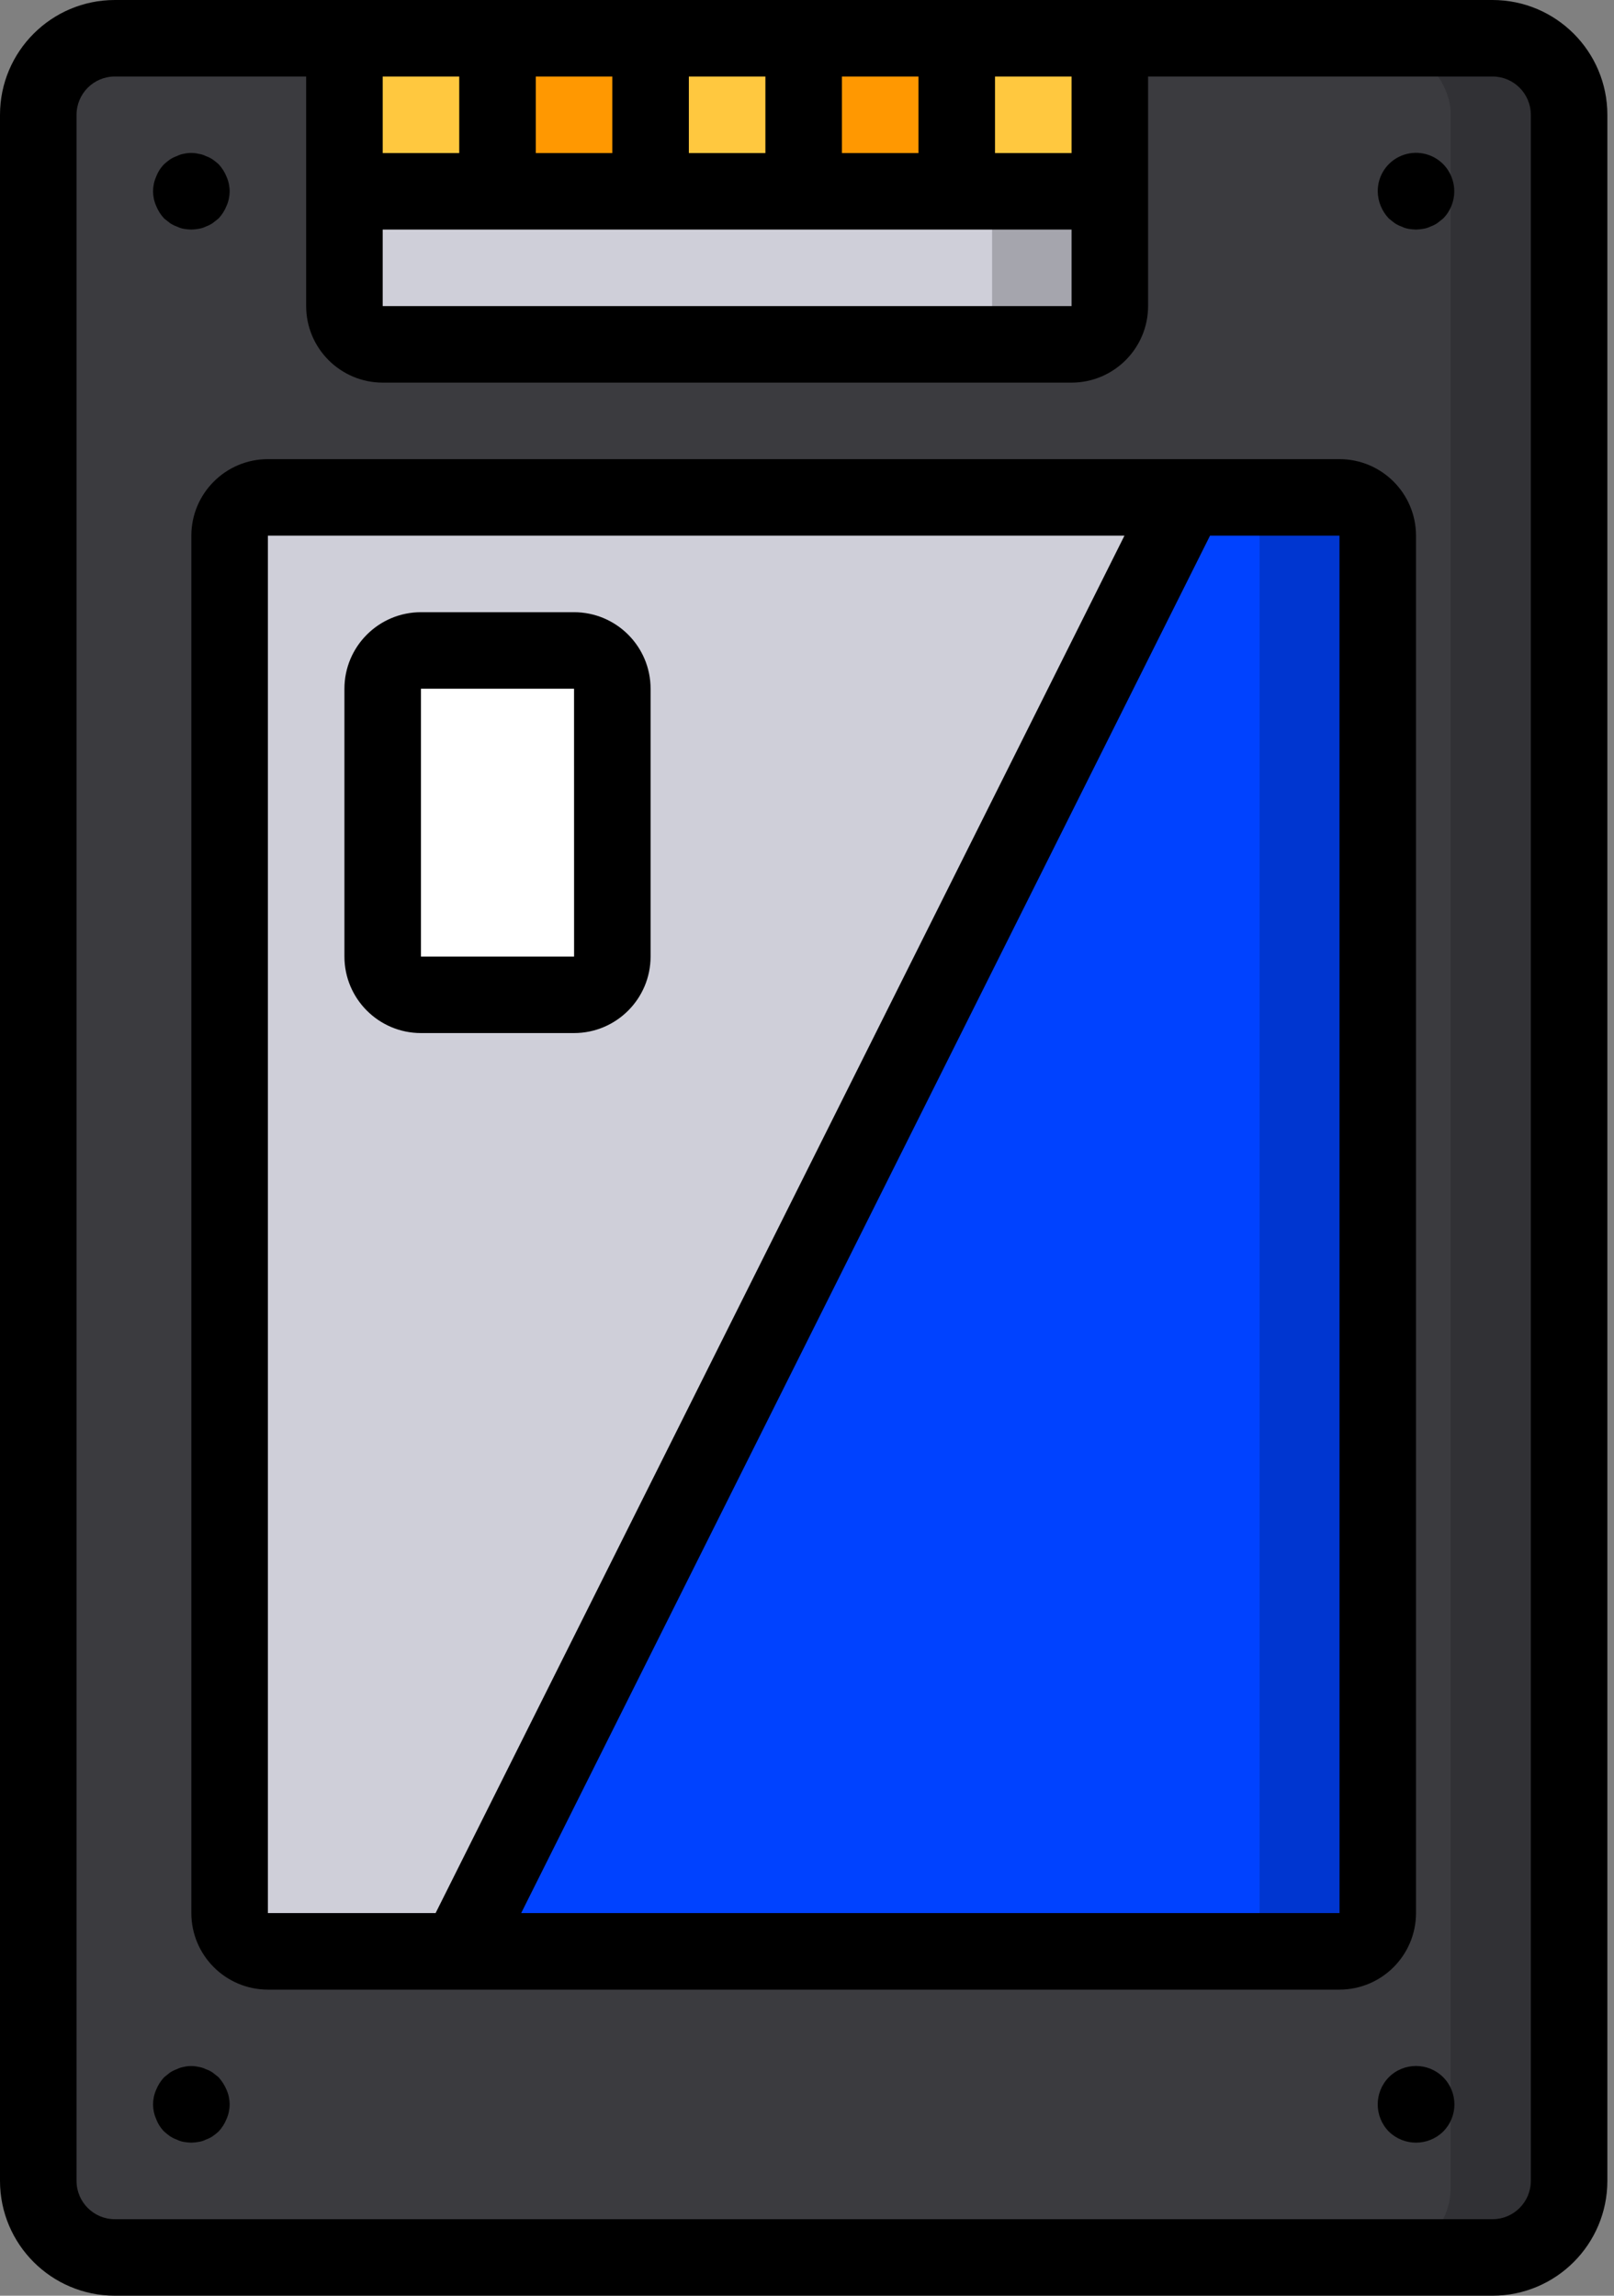
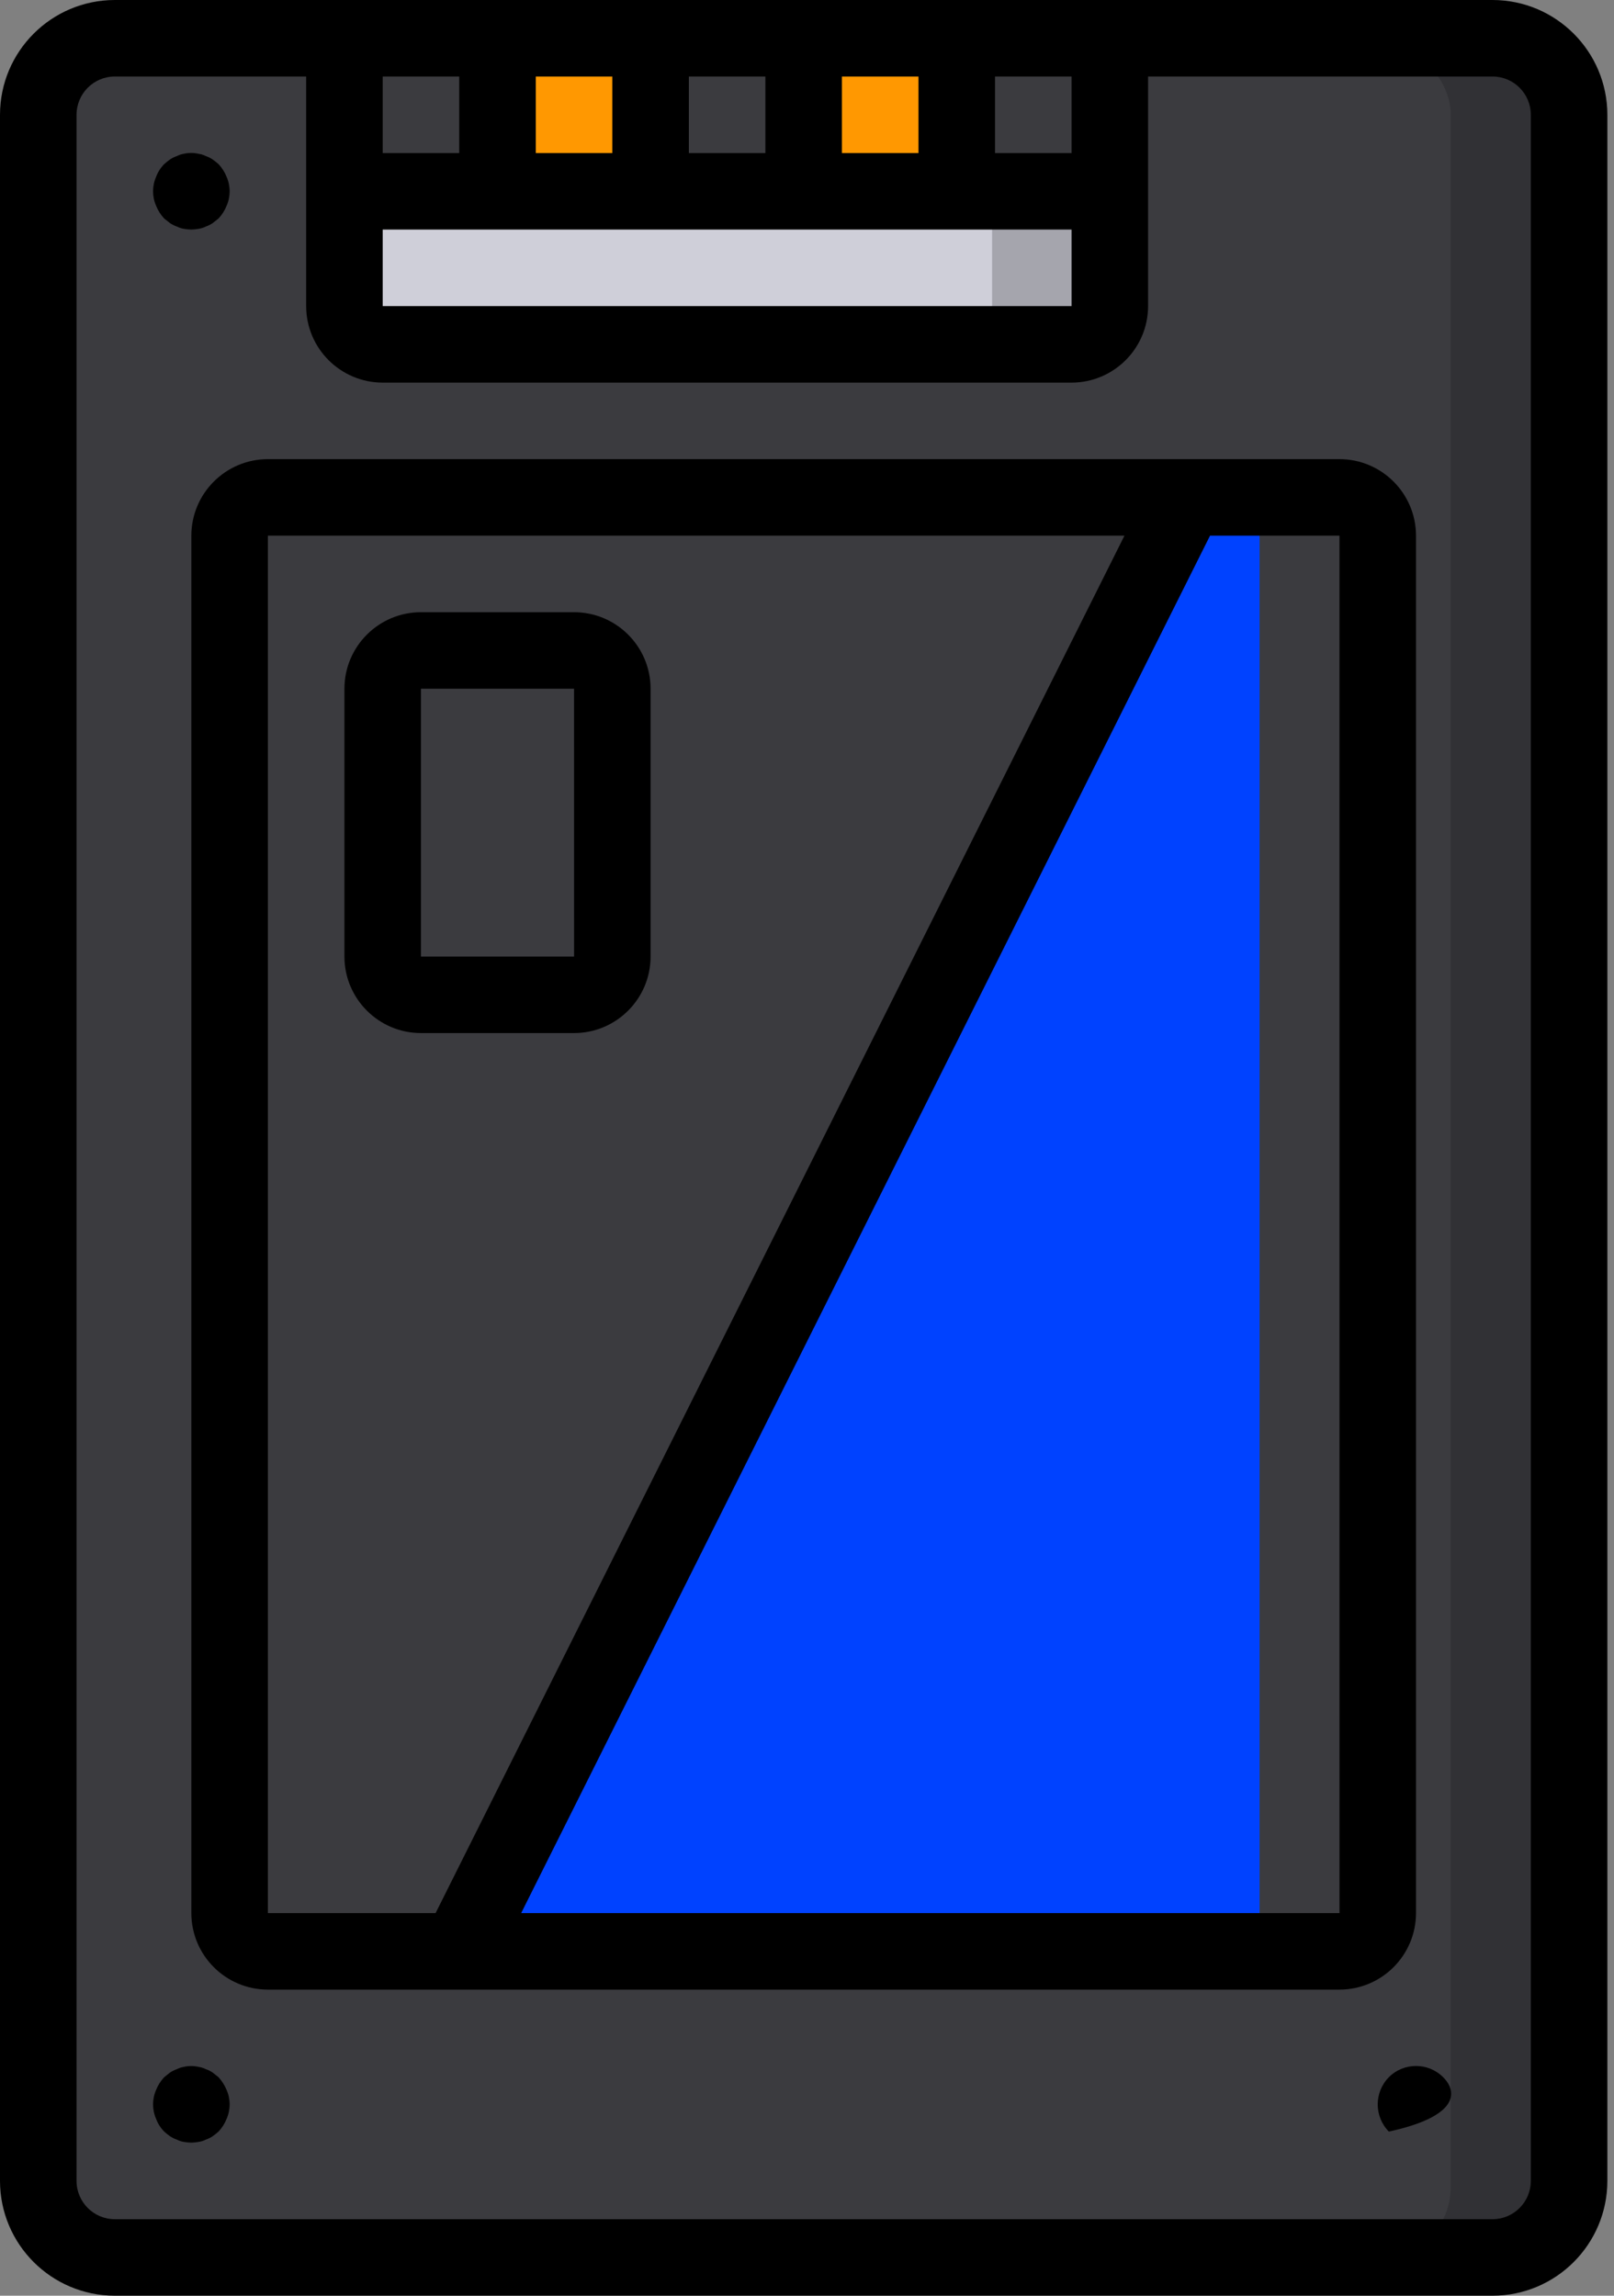
<svg xmlns="http://www.w3.org/2000/svg" width="45px" height="64px" viewBox="0 0 45 64" version="1.1">
  <rect x="0" y="0" width="45" height="64" fill="#808080" stroke="none" />
  <title>hardware-ssd</title>
  <g id="Homepage-v2" stroke="none" stroke-width="1" fill="none" fill-rule="evenodd">
    <g id="Desktop-HD" transform="translate(-1438, -3400)" fill-rule="nonzero">
      <g id="Group-41" transform="translate(305, 3159)">
        <g id="Group-43" transform="translate(1002, 241)">
          <g id="hardware-ssd" transform="translate(131, 0)">
            <g id="Colour" transform="translate(1.025, 1.172)">
              <rect id="Rectangle-path" fill="#313135" x="0" y="0" width="42.618" height="61.803" rx="2" />
              <rect id="Rectangle-path" fill="#3B3B3F" x="0" y="0" width="39.422" height="61.803" rx="2" />
              <path d="M29.832,4.262 L29.832,7.459 C29.831,8.047 29.355,8.523 28.767,8.525 L9.589,8.525 C9.001,8.523 8.525,8.047 8.524,7.459 L8.524,4.262 L29.832,4.262 Z" id="Shape" fill="#A5A5AD" />
              <path d="M26.636,4.262 L26.636,7.459 C26.634,8.047 26.158,8.523 25.571,8.525 L9.589,8.525 C9.001,8.523 8.525,8.047 8.524,7.459 L8.524,4.262 L26.636,4.262 Z" id="Shape" fill="#CFCFD9" />
-               <rect id="Rectangle-path" fill="#FFC83F" x="8.524" y="0" width="21.309" height="4.262" />
-               <path d="M37.291,13.852 L37.291,52.213 C37.289,52.801 36.813,53.277 36.225,53.279 L11.72,53.279 L31.963,12.787 L36.225,12.787 C36.813,12.789 37.289,13.265 37.291,13.852 Z" id="Shape" fill="#0036D0" />
              <path d="M34.094,13.852 L34.094,52.213 C34.093,52.801 33.617,53.277 33.029,53.279 L11.72,53.279 L31.963,12.787 L33.029,12.787 C33.617,12.789 34.093,13.265 34.094,13.852 Z" id="Shape" fill="#0042FF" />
-               <path d="M31.963,12.787 L11.72,53.279 L6.393,53.279 C5.805,53.277 5.329,52.801 5.327,52.213 L5.327,13.852 C5.329,13.265 5.805,12.789 6.393,12.787 L31.963,12.787 Z" id="Shape" fill="#CFCFD9" />
-               <rect id="Rectangle-path" fill="#FFFFFF" x="9.589" y="17.049" width="6.393" height="9.59" rx="1" />
              <rect id="Rectangle-path" fill="#FF9801" x="12.785" y="0" width="4.262" height="4.262" />
              <rect id="Rectangle-path" fill="#FF9801" x="21.309" y="0" width="4.262" height="4.262" />
            </g>
            <g id="Outline" fill="#000000">
              <path d="M41.614,64 C43.381,63.998 44.813,62.567 44.815,60.8 L44.815,3.2 C44.813,1.433 43.381,0.002 41.614,0 L3.201,0 C1.434,0.002 0.002,1.433 0,3.2 L0,60.8 C0.002,62.567 1.434,63.998 3.201,64 L41.614,64 Z M10.67,4.267 L10.67,2.133 L12.804,2.133 L12.804,4.267 L10.67,4.267 Z M10.67,6.4 L29.876,6.4 L29.876,8.533 L10.67,8.533 L10.67,6.4 Z M19.206,4.267 L19.206,2.133 L21.34,2.133 L21.34,4.267 L19.206,4.267 Z M29.876,4.267 L27.742,4.267 L27.742,2.133 L29.876,2.133 L29.876,4.267 Z M25.608,4.267 L23.474,4.267 L23.474,2.133 L25.608,2.133 L25.608,4.267 Z M17.072,2.133 L17.072,4.267 L14.938,4.267 L14.938,2.133 L17.072,2.133 Z M2.134,60.8 L2.134,3.2 C2.135,2.611 2.612,2.133 3.201,2.133 L8.536,2.133 L8.536,8.533 C8.537,9.711 9.492,10.665 10.67,10.667 L29.876,10.667 C31.054,10.665 32.009,9.711 32.01,8.533 L32.01,2.133 L41.614,2.133 C42.203,2.133 42.68,2.611 42.681,3.2 L42.681,60.8 C42.68,61.389 42.203,61.867 41.614,61.867 L3.201,61.867 C2.612,61.867 2.135,61.389 2.134,60.8 Z" id="Shape" />
              <path d="M4.577,6.091 C4.631,6.133 4.684,6.176 4.737,6.218 C4.797,6.259 4.861,6.291 4.93,6.315 C4.99,6.345 5.055,6.367 5.121,6.379 C5.192,6.391 5.263,6.398 5.335,6.4 C5.403,6.398 5.47,6.391 5.537,6.379 C5.608,6.368 5.677,6.347 5.74,6.315 C5.808,6.291 5.873,6.259 5.932,6.218 C5.985,6.176 6.039,6.133 6.093,6.091 C6.189,5.989 6.265,5.869 6.317,5.739 C6.431,5.48 6.431,5.186 6.317,4.928 C6.265,4.797 6.189,4.678 6.093,4.576 C6.042,4.53 5.988,4.487 5.932,4.448 C5.873,4.407 5.808,4.375 5.74,4.352 C5.677,4.319 5.608,4.298 5.537,4.288 C5.401,4.256 5.258,4.256 5.121,4.288 C5.055,4.299 4.99,4.321 4.93,4.352 C4.861,4.375 4.797,4.407 4.737,4.448 C4.681,4.487 4.628,4.53 4.577,4.576 C4.479,4.676 4.402,4.796 4.353,4.928 C4.239,5.186 4.239,5.48 4.353,5.738 C4.405,5.869 4.481,5.989 4.577,6.091 Z" id="Shape" />
-               <path d="M38.881,6.218 C38.941,6.259 39.006,6.291 39.074,6.315 C39.135,6.345 39.199,6.367 39.266,6.379 C39.337,6.391 39.408,6.398 39.48,6.4 C39.547,6.398 39.615,6.391 39.682,6.379 C39.752,6.368 39.821,6.347 39.885,6.315 C39.953,6.291 40.017,6.259 40.077,6.218 C40.13,6.176 40.184,6.133 40.237,6.091 C40.65,5.67 40.65,4.997 40.237,4.576 C39.932,4.268 39.471,4.176 39.07,4.342 C38.67,4.508 38.41,4.9 38.413,5.333 C38.416,5.616 38.527,5.886 38.722,6.091 C38.775,6.133 38.828,6.176 38.881,6.218 Z" id="Shape" />
              <path d="M4.577,59.424 C4.628,59.47 4.681,59.512 4.737,59.552 C4.797,59.592 4.861,59.625 4.93,59.648 C4.99,59.679 5.055,59.7 5.121,59.712 C5.192,59.724 5.263,59.731 5.335,59.733 C5.403,59.731 5.47,59.724 5.537,59.712 C5.608,59.702 5.677,59.68 5.74,59.648 C5.808,59.624 5.873,59.592 5.932,59.552 C5.988,59.512 6.042,59.47 6.093,59.424 C6.189,59.322 6.265,59.202 6.317,59.072 C6.431,58.814 6.431,58.519 6.317,58.261 C6.263,58.132 6.187,58.013 6.093,57.909 C6.04,57.867 5.985,57.824 5.932,57.781 C5.873,57.741 5.808,57.708 5.74,57.685 C5.677,57.653 5.608,57.631 5.537,57.621 C5.401,57.589 5.258,57.589 5.122,57.621 C5.055,57.633 4.99,57.654 4.93,57.685 C4.862,57.708 4.797,57.741 4.737,57.781 L4.577,57.909 C4.481,58.011 4.405,58.13 4.353,58.261 C4.239,58.519 4.239,58.814 4.353,59.072 C4.402,59.204 4.479,59.324 4.577,59.424 Z" id="Shape" />
-               <path d="M38.722,57.909 C38.309,58.33 38.309,59.003 38.722,59.424 C39.143,59.836 39.816,59.836 40.237,59.424 C40.655,59.006 40.655,58.328 40.237,57.909 C39.819,57.491 39.14,57.491 38.722,57.909 Z" id="Shape" />
+               <path d="M38.722,57.909 C38.309,58.33 38.309,59.003 38.722,59.424 C40.655,59.006 40.655,58.328 40.237,57.909 C39.819,57.491 39.14,57.491 38.722,57.909 Z" id="Shape" />
              <path d="M5.335,14.933 L5.335,53.333 C5.336,54.511 6.291,55.465 7.469,55.467 L37.346,55.467 C38.524,55.465 39.478,54.511 39.48,53.333 L39.48,14.933 C39.478,13.756 38.524,12.801 37.346,12.8 L7.469,12.8 C6.291,12.801 5.336,13.756 5.335,14.933 Z M37.347,53.333 L14.531,53.333 L33.737,14.933 L37.346,14.933 L37.347,53.333 Z M7.469,14.933 L31.351,14.933 L12.145,53.333 L7.469,53.333 L7.469,14.933 Z" id="Shape" />
              <path d="M16.005,28.8 C17.183,28.799 18.138,27.844 18.139,26.667 L18.139,19.2 C18.138,18.022 17.183,17.068 16.005,17.067 L11.737,17.067 C10.559,17.068 9.604,18.022 9.603,19.2 L9.603,26.667 C9.604,27.844 10.559,28.799 11.737,28.8 L16.005,28.8 Z M11.737,19.2 L16.005,19.2 L16.006,26.667 L11.737,26.667 L11.737,19.2 Z" id="Shape" />
            </g>
          </g>
        </g>
      </g>
    </g>
  </g>
</svg>